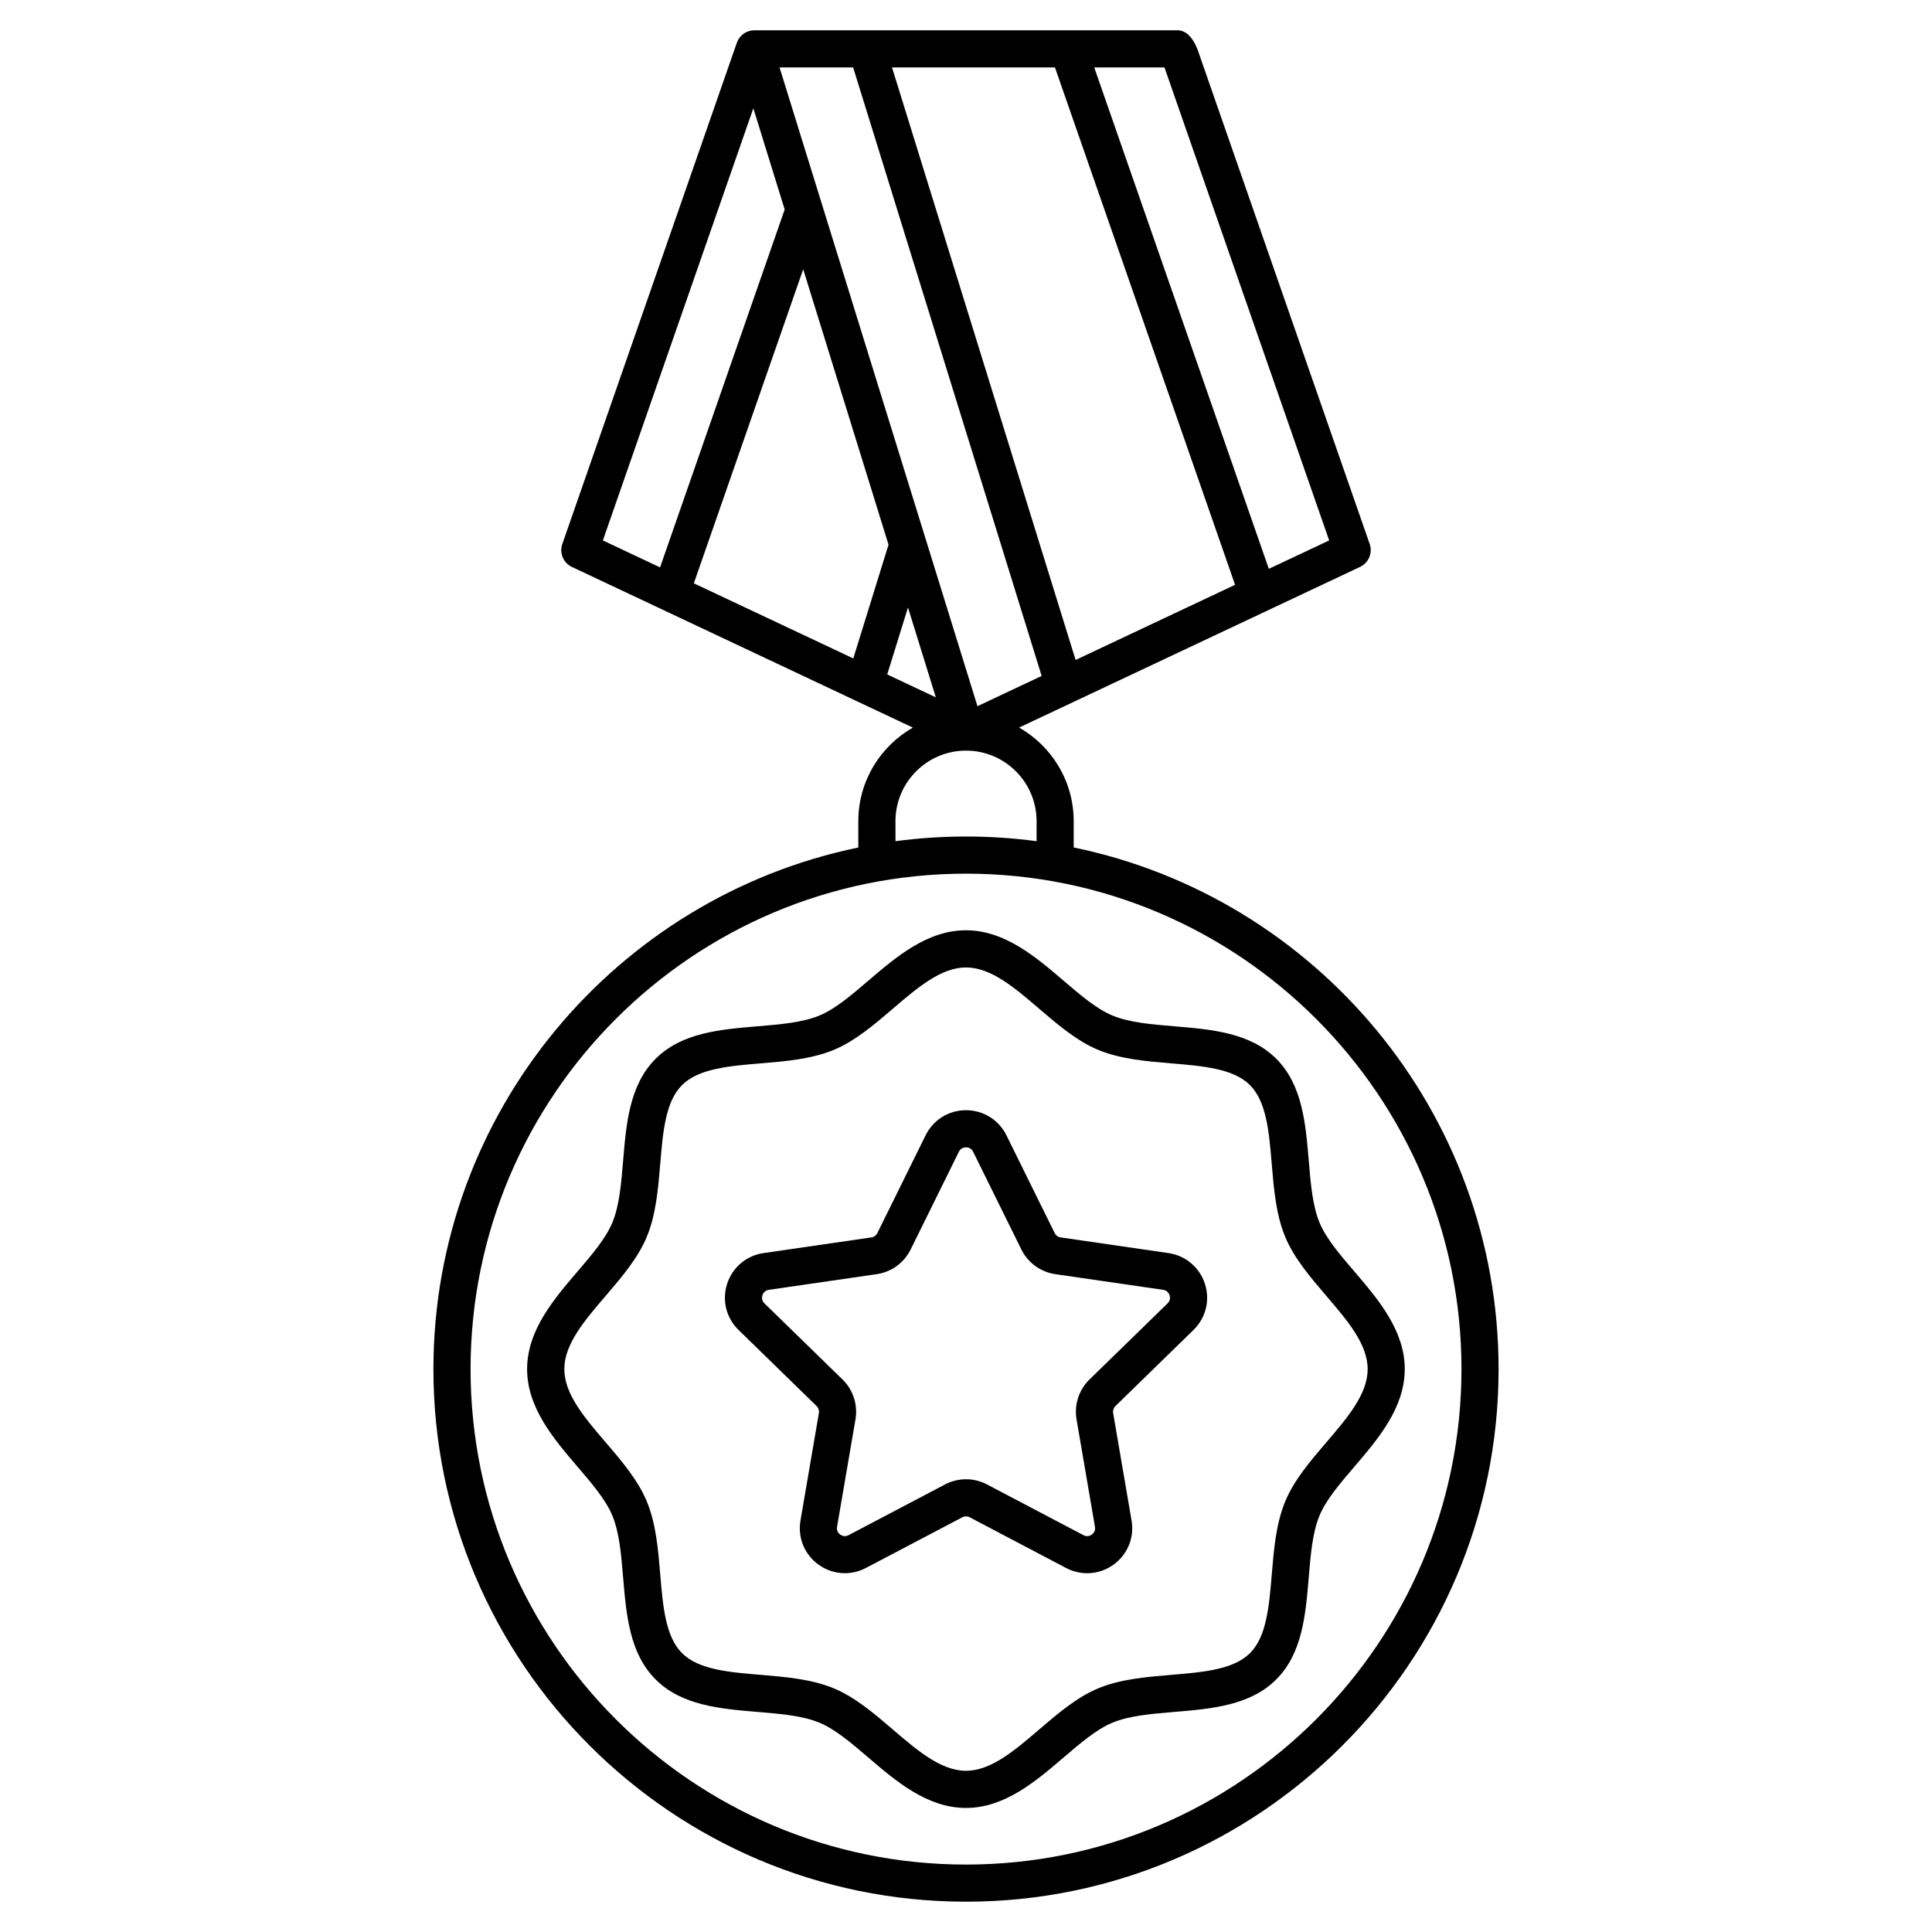
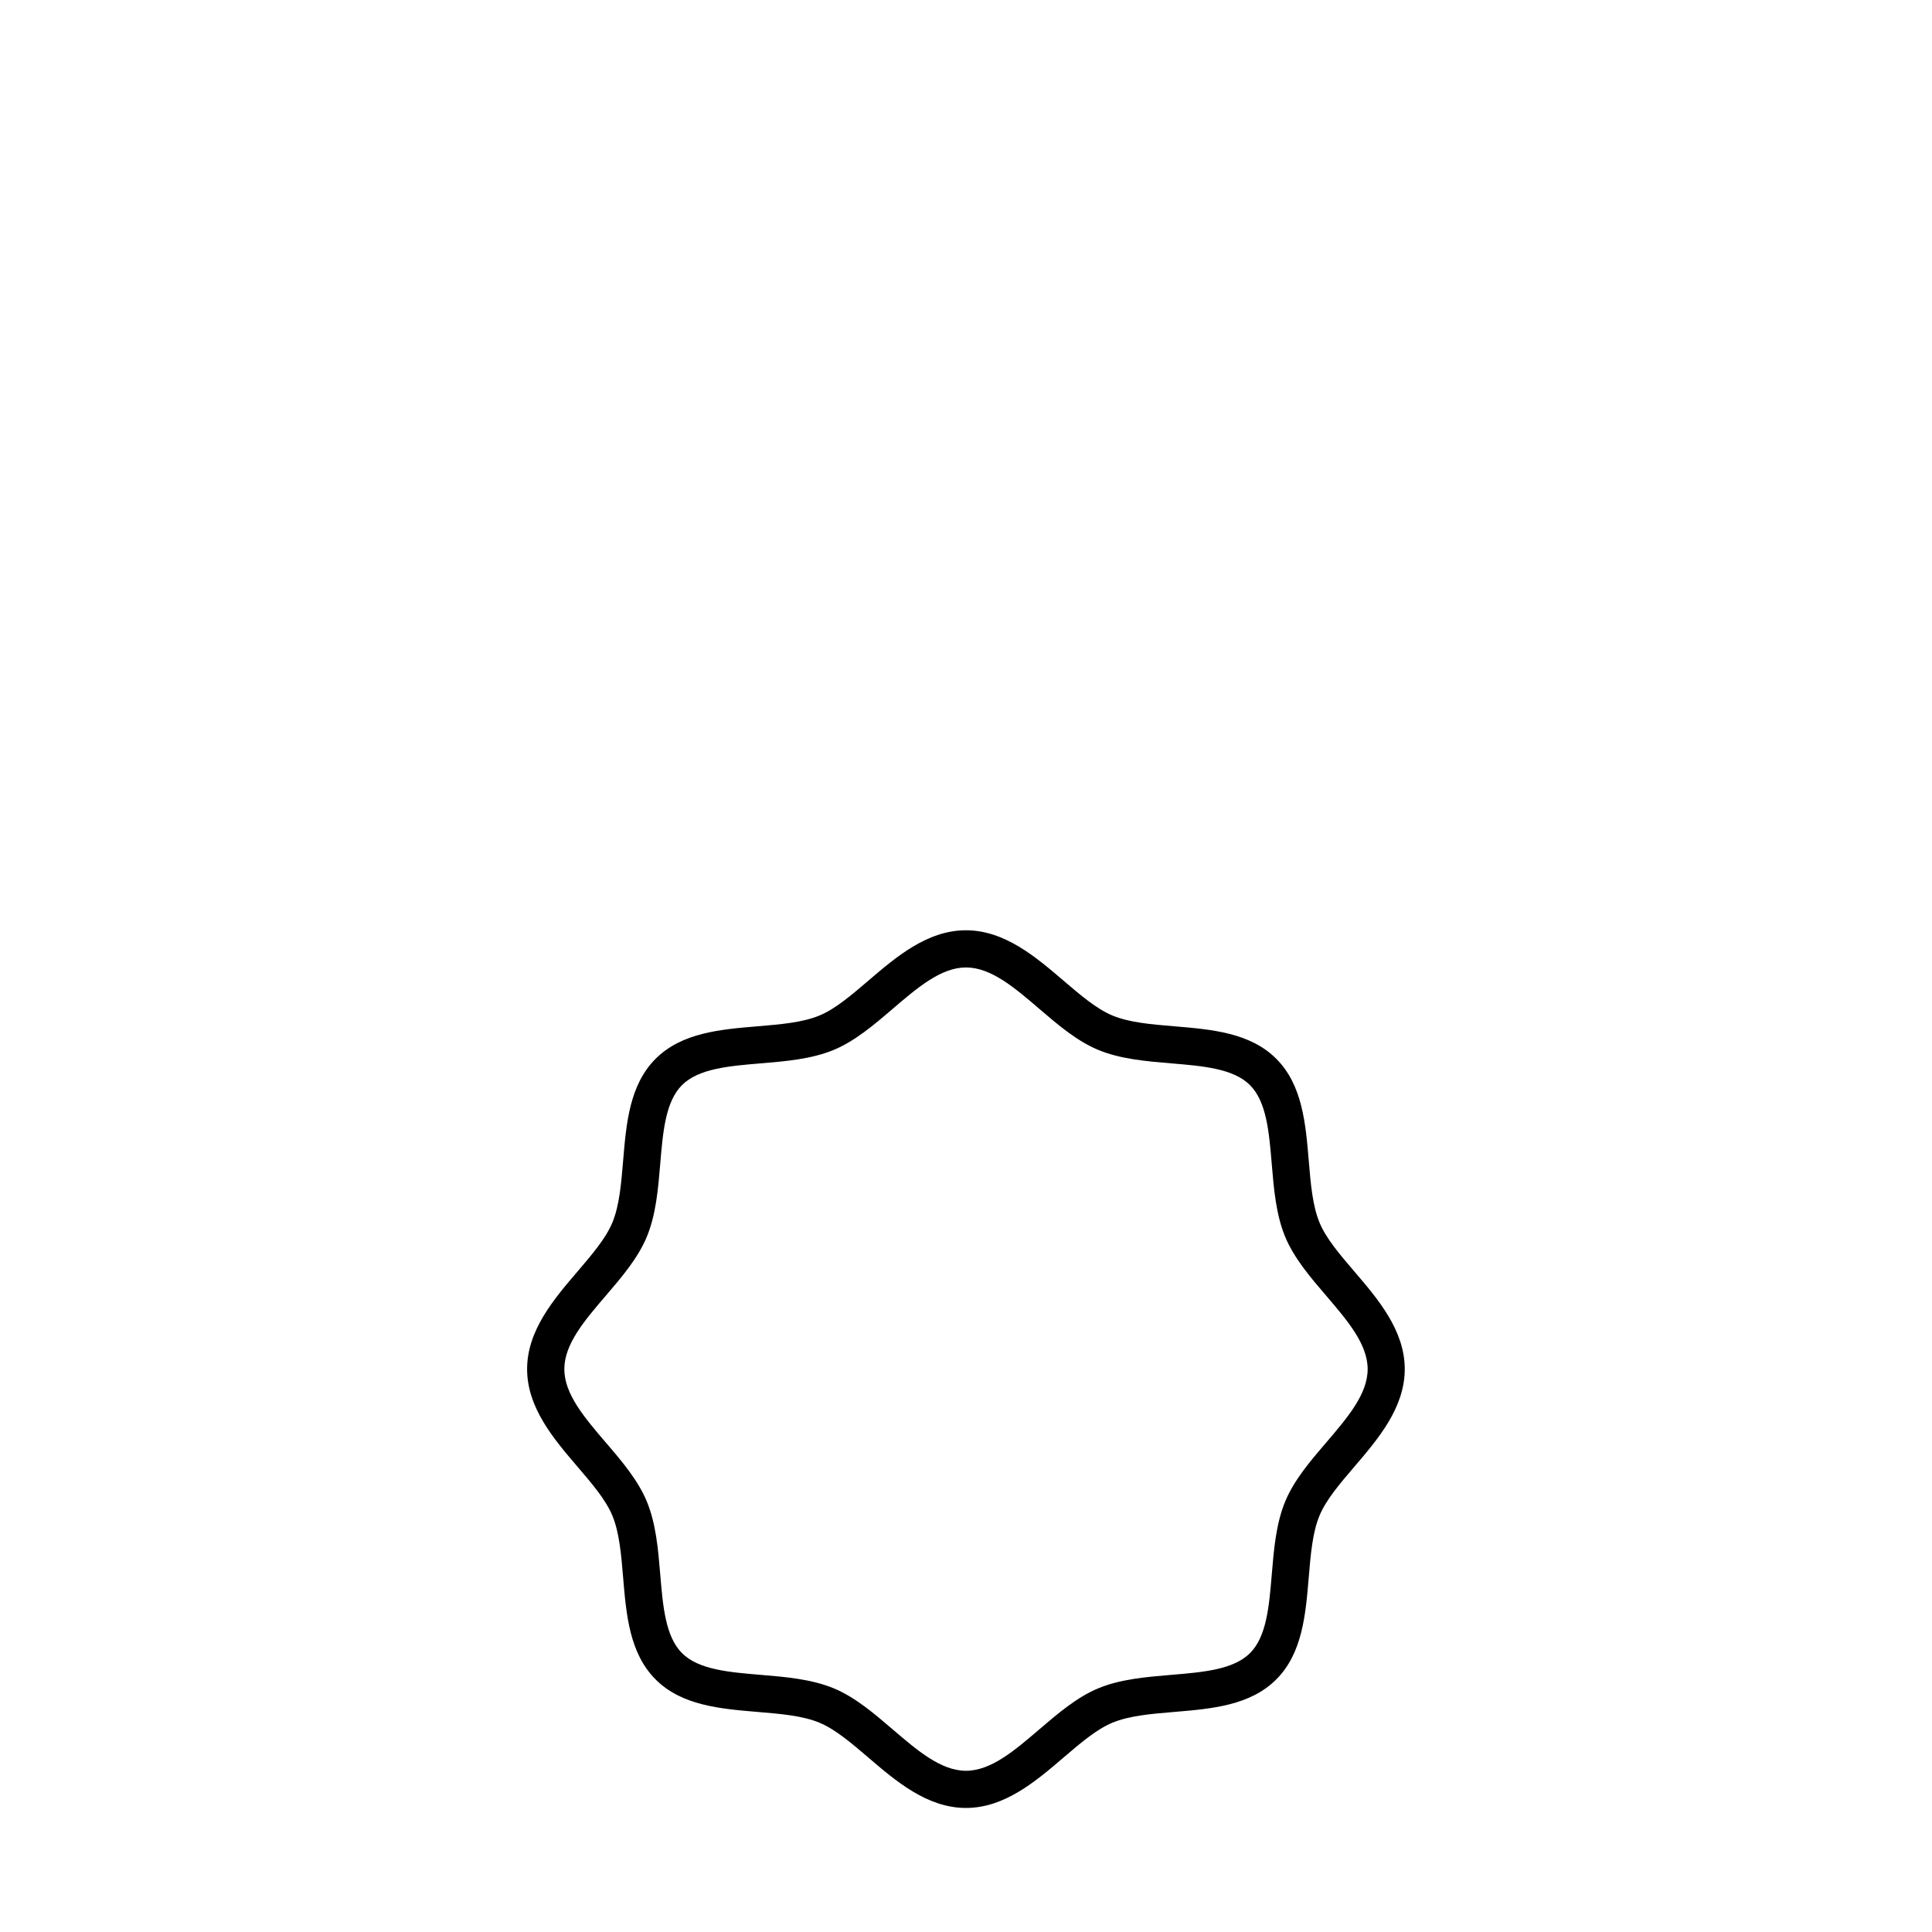
<svg xmlns="http://www.w3.org/2000/svg" fill="#000000" width="800px" height="800px" version="1.1" viewBox="144 144 512 512">
  <g>
-     <path d="m428.54 368.59v-6.969c0-10.617-5.836-19.898-14.465-24.809l90.359-42.578c2.273-1.074 3.375-3.691 2.547-6.07l-45.32-130.19c-0.156-0.453-1.789-5.941-5.57-5.941h-112.18c-2.098 0-3.957 1.328-4.644 3.305l-46.25 132.84c-0.828 2.383 0.277 5 2.547 6.07l90.359 42.578c-8.629 4.91-14.465 14.188-14.465 24.809v6.965c-64.188 13.234-112.6 70.188-112.6 138.24 0.004 77.816 63.312 141.13 141.14 141.13 77.824 0 141.14-63.312 141.14-141.14-0.004-68.055-48.406-125.01-112.6-138.24zm24.059-206.72 43.641 125.35-15.988 7.527-46.27-132.88zm-29.027 0 47.734 137.11-42.262 19.918-48.652-157.03zm-53.48 0 49.957 161.26-17.012 8.02-52.449-169.28zm-66.324 125.35 39.875-114.53 8.305 26.824-33.023 94.848zm24.109 11.363 28.98-83.227 22.613 72.992-9.34 30.141zm56.746 6.398 7.379 23.824-12.879-6.07zm-3.316 56.637c0-10.301 8.383-18.695 18.688-18.695h0.012 0.012c10.301 0 18.688 8.395 18.688 18.695v5.305c-6.121-0.816-12.359-1.238-18.695-1.238-6.336 0-12.574 0.422-18.695 1.238zm18.699 276.51c-72.402 0-131.3-58.902-131.3-131.3s58.891-131.3 131.3-131.3c72.402 0 131.3 58.902 131.3 131.3-0.004 72.391-58.895 131.3-131.3 131.3z" />
    <path d="m502.93 480.97c-3.856-4.508-7.5-8.758-9.238-12.961-1.859-4.488-2.344-10.273-2.856-16.402-0.828-9.879-1.684-20.094-8.609-27.02-6.926-6.926-17.141-7.785-27.02-8.609-6.129-0.512-11.918-0.992-16.402-2.856-4.191-1.742-8.453-5.383-12.961-9.238-7.312-6.258-15.598-13.352-25.859-13.352s-18.547 7.094-25.859 13.352c-4.508 3.856-8.766 7.5-12.961 9.238-4.488 1.859-10.273 2.344-16.402 2.856-9.879 0.828-20.094 1.684-27.02 8.609-6.926 6.926-7.785 17.141-8.609 27.02-0.512 6.129-0.992 11.918-2.856 16.402-1.742 4.191-5.383 8.453-9.238 12.961-6.258 7.312-13.352 15.598-13.352 25.859s7.094 18.547 13.352 25.859c3.856 4.508 7.5 8.766 9.238 12.961 1.859 4.488 2.344 10.273 2.856 16.402 0.828 9.879 1.684 20.094 8.609 27.02 6.926 6.926 17.141 7.785 27.02 8.609 6.129 0.512 11.918 0.992 16.402 2.856 4.191 1.742 8.453 5.383 12.961 9.238 7.312 6.258 15.598 13.352 25.859 13.352s18.547-7.094 25.852-13.352c4.508-3.856 8.766-7.5 12.961-9.238 4.488-1.859 10.273-2.344 16.402-2.856 9.879-0.828 20.094-1.684 27.02-8.609 6.926-6.926 7.785-17.141 8.609-27.02 0.512-6.129 0.992-11.918 2.856-16.402 1.742-4.191 5.383-8.453 9.238-12.961 6.258-7.312 13.352-15.598 13.352-25.859s-7.086-18.547-13.344-25.859zm-7.469 45.312c-4.191 4.891-8.52 9.949-10.855 15.586-2.449 5.902-3.019 12.742-3.57 19.344-0.707 8.48-1.379 16.5-5.766 20.879-4.387 4.379-12.398 5.059-20.879 5.766-6.613 0.551-13.441 1.121-19.355 3.57-5.637 2.344-10.695 6.672-15.586 10.855-6.602 5.648-12.832 10.992-19.453 10.992s-12.852-5.332-19.453-10.992c-4.891-4.191-9.949-8.52-15.586-10.855-5.902-2.449-12.742-3.019-19.344-3.57-8.48-0.707-16.5-1.379-20.879-5.766-4.379-4.379-5.059-12.398-5.766-20.879-0.551-6.613-1.121-13.441-3.57-19.344-2.344-5.637-6.66-10.695-10.855-15.586-5.648-6.602-10.992-12.832-10.992-19.453 0-6.621 5.332-12.852 10.992-19.453 4.191-4.891 8.52-9.949 10.855-15.586 2.449-5.902 3.019-12.742 3.57-19.344 0.707-8.48 1.379-16.5 5.766-20.879 4.379-4.379 12.398-5.059 20.879-5.766 6.613-0.551 13.441-1.121 19.344-3.57 5.637-2.344 10.695-6.66 15.586-10.855 6.602-5.648 12.832-10.992 19.453-10.992s12.852 5.332 19.453 10.992c4.891 4.191 9.949 8.52 15.586 10.855 5.902 2.449 12.742 3.019 19.344 3.57 8.48 0.707 16.5 1.379 20.879 5.766 4.379 4.387 5.059 12.398 5.766 20.879 0.551 6.613 1.121 13.441 3.57 19.344 2.344 5.637 6.66 10.695 10.855 15.586 5.648 6.602 10.992 12.832 10.992 19.453 0.004 6.621-5.332 12.852-10.98 19.453z" />
-     <path d="m453.66 476.08-28.574-4.152c-0.688-0.098-1.277-0.531-1.586-1.152l-12.781-25.898c-2.027-4.102-6.129-6.66-10.715-6.66s-8.688 2.547-10.715 6.66l-12.781 25.898c-0.305 0.621-0.895 1.055-1.586 1.152l-28.574 4.152c-4.535 0.66-8.227 3.769-9.645 8.129-1.418 4.359-0.254 9.055 3.019 12.242l20.684 20.164c0.492 0.48 0.719 1.18 0.609 1.859l-4.879 28.469c-0.777 4.516 1.043 8.992 4.754 11.68 2.098 1.523 4.547 2.293 7.008 2.293 1.898 0 3.809-0.461 5.57-1.387l25.551-13.43c0.609-0.324 1.348-0.324 1.957 0l25.562 13.441c4.055 2.125 8.875 1.781 12.586-0.906 3.711-2.695 5.531-7.172 4.754-11.68l-4.879-28.469c-0.117-0.68 0.109-1.379 0.609-1.871l20.684-20.164c3.277-3.199 4.438-7.891 3.019-12.242-1.426-4.352-5.117-7.469-9.652-8.129zm-0.246 13.332-20.684 20.164c-2.812 2.746-4.102 6.699-3.434 10.578l4.879 28.469c0.195 1.121-0.441 1.77-0.836 2.055-0.395 0.285-1.211 0.688-2.215 0.156l-25.562-13.441c-3.484-1.832-7.637-1.832-11.121 0l-25.562 13.441c-1.004 0.531-1.82 0.129-2.215-0.156-0.395-0.285-1.031-0.934-0.836-2.055l4.879-28.469c0.668-3.879-0.621-7.832-3.434-10.578l-20.684-20.164c-0.816-0.797-0.68-1.691-0.531-2.156 0.148-0.461 0.57-1.27 1.703-1.438l28.574-4.152c3.898-0.562 7.254-3.012 8.992-6.535l12.781-25.898c0.5-1.023 1.398-1.172 1.891-1.172 0.492 0 1.387 0.148 1.891 1.172l12.781 25.898c1.742 3.523 5.106 5.973 8.992 6.535l28.574 4.152c1.121 0.168 1.543 0.965 1.703 1.438 0.152 0.465 0.289 1.359-0.527 2.156z" />
  </g>
</svg>